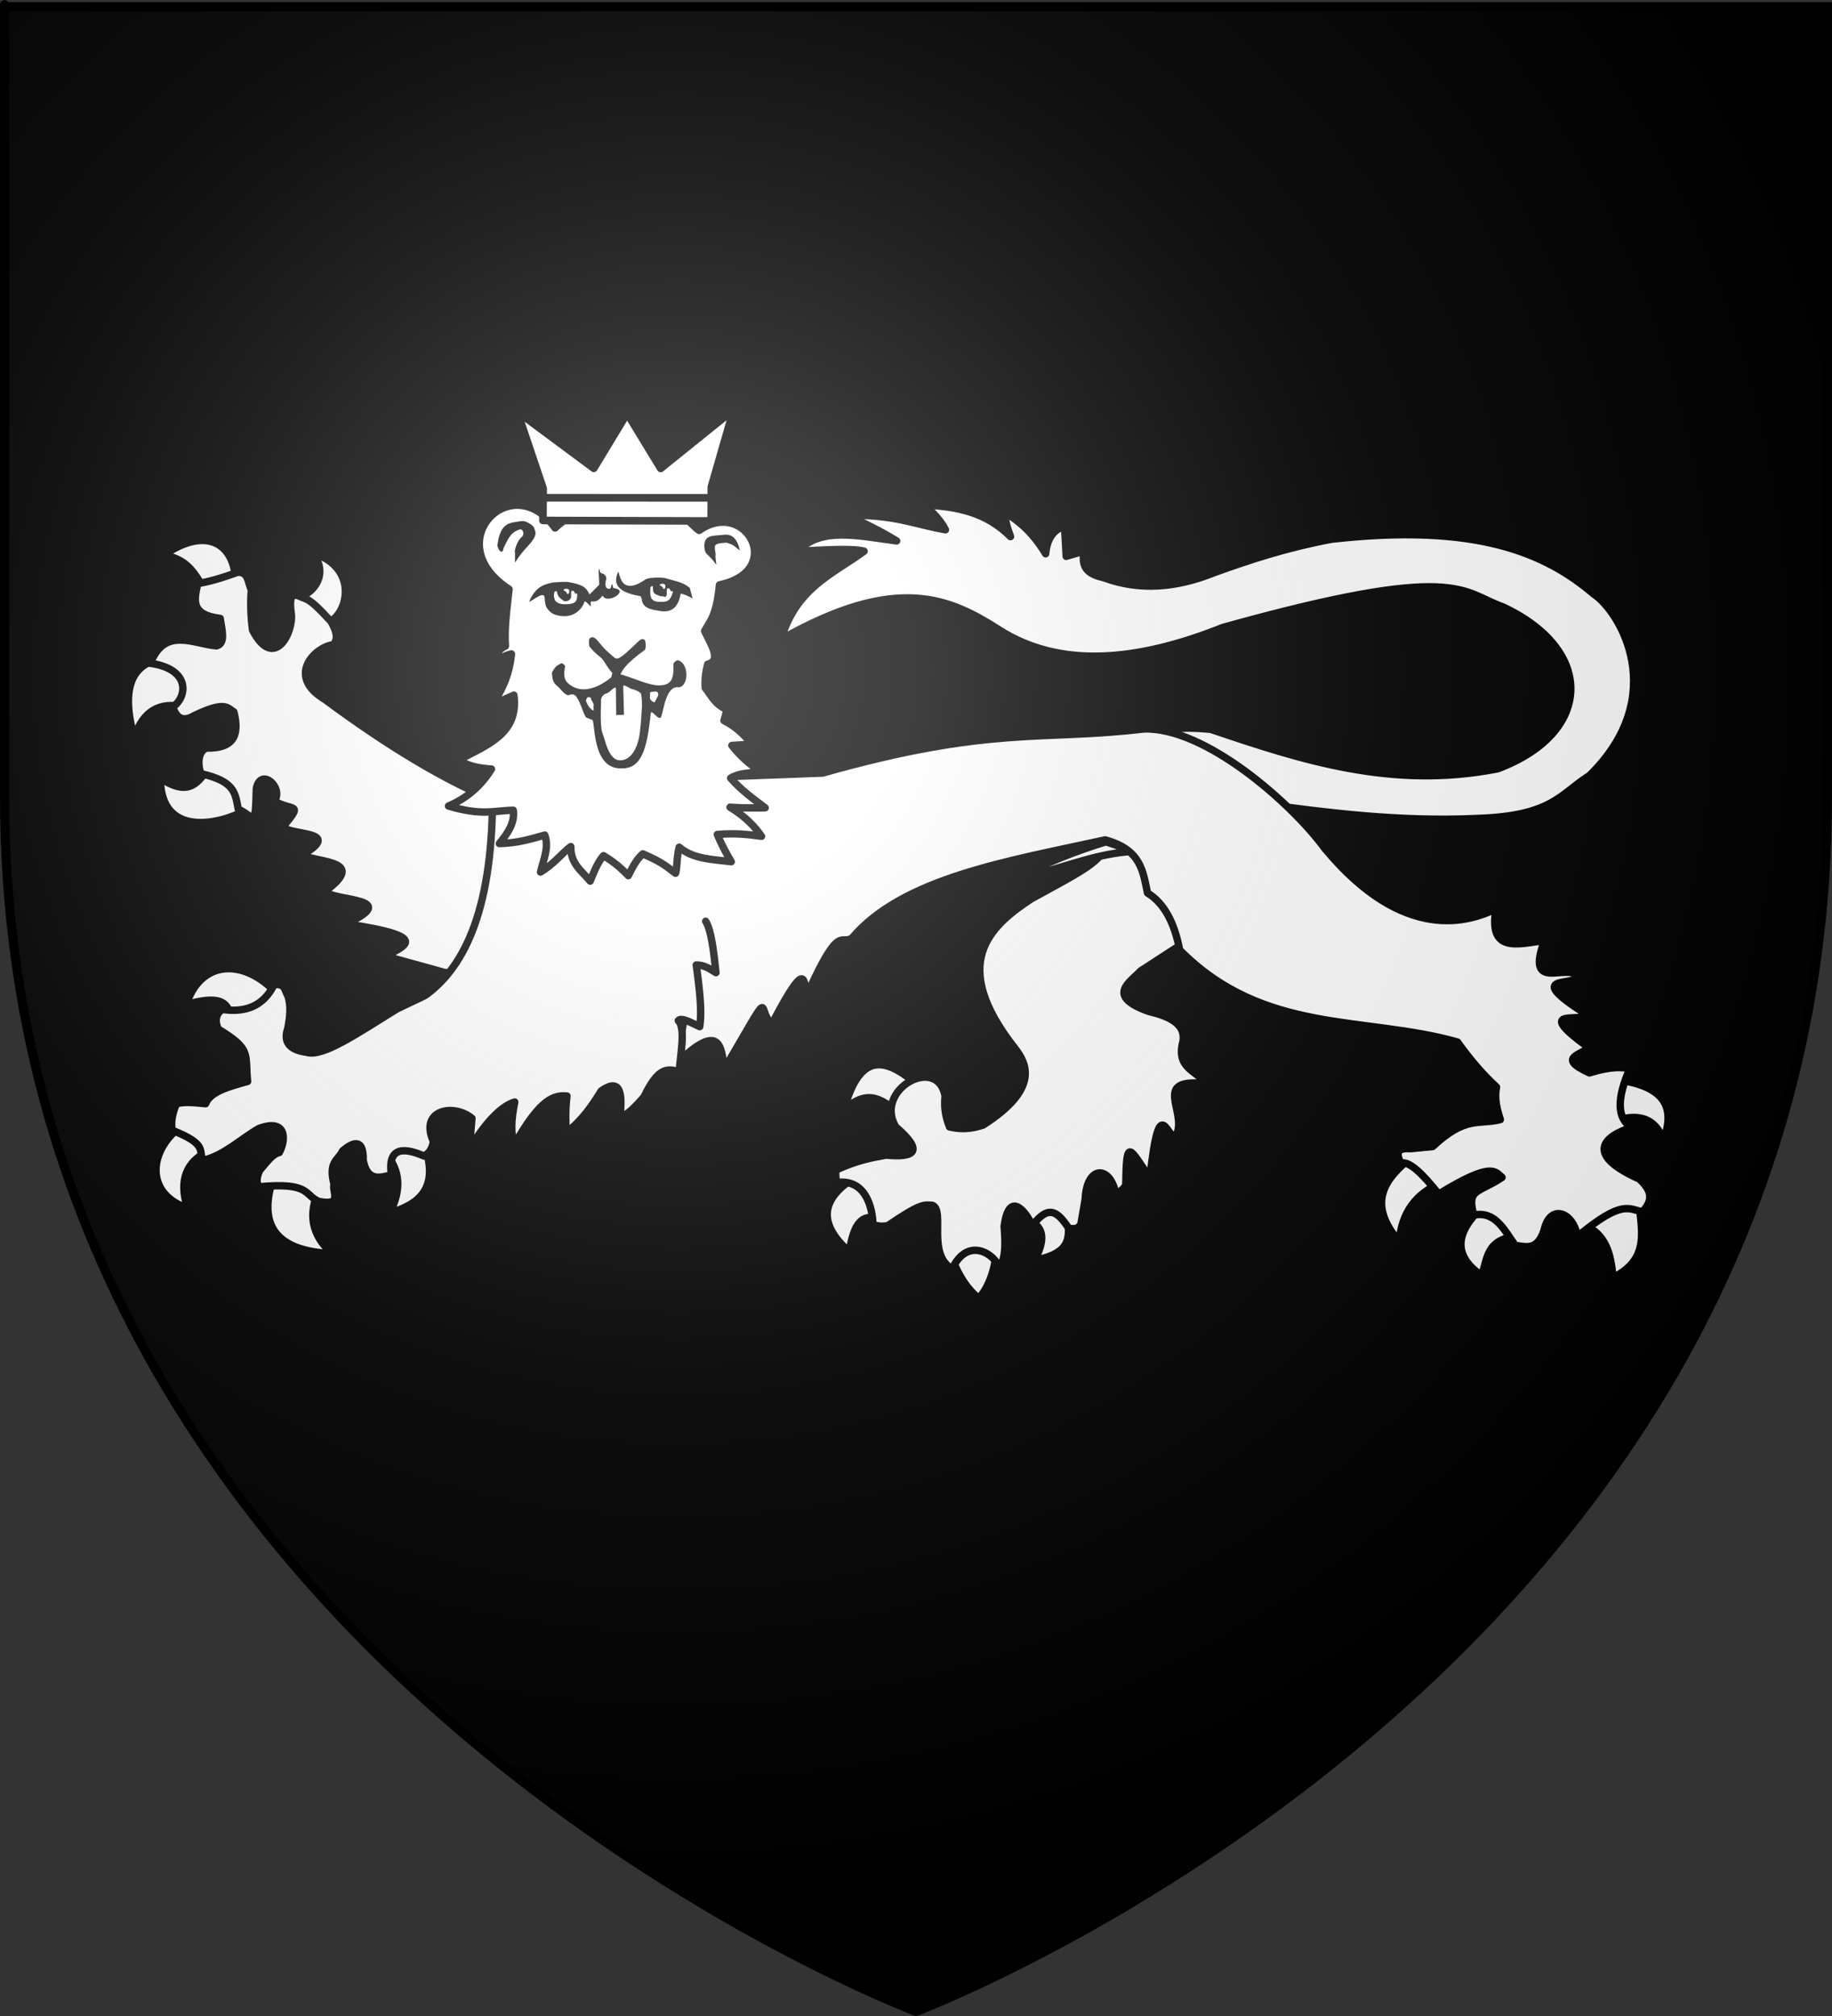
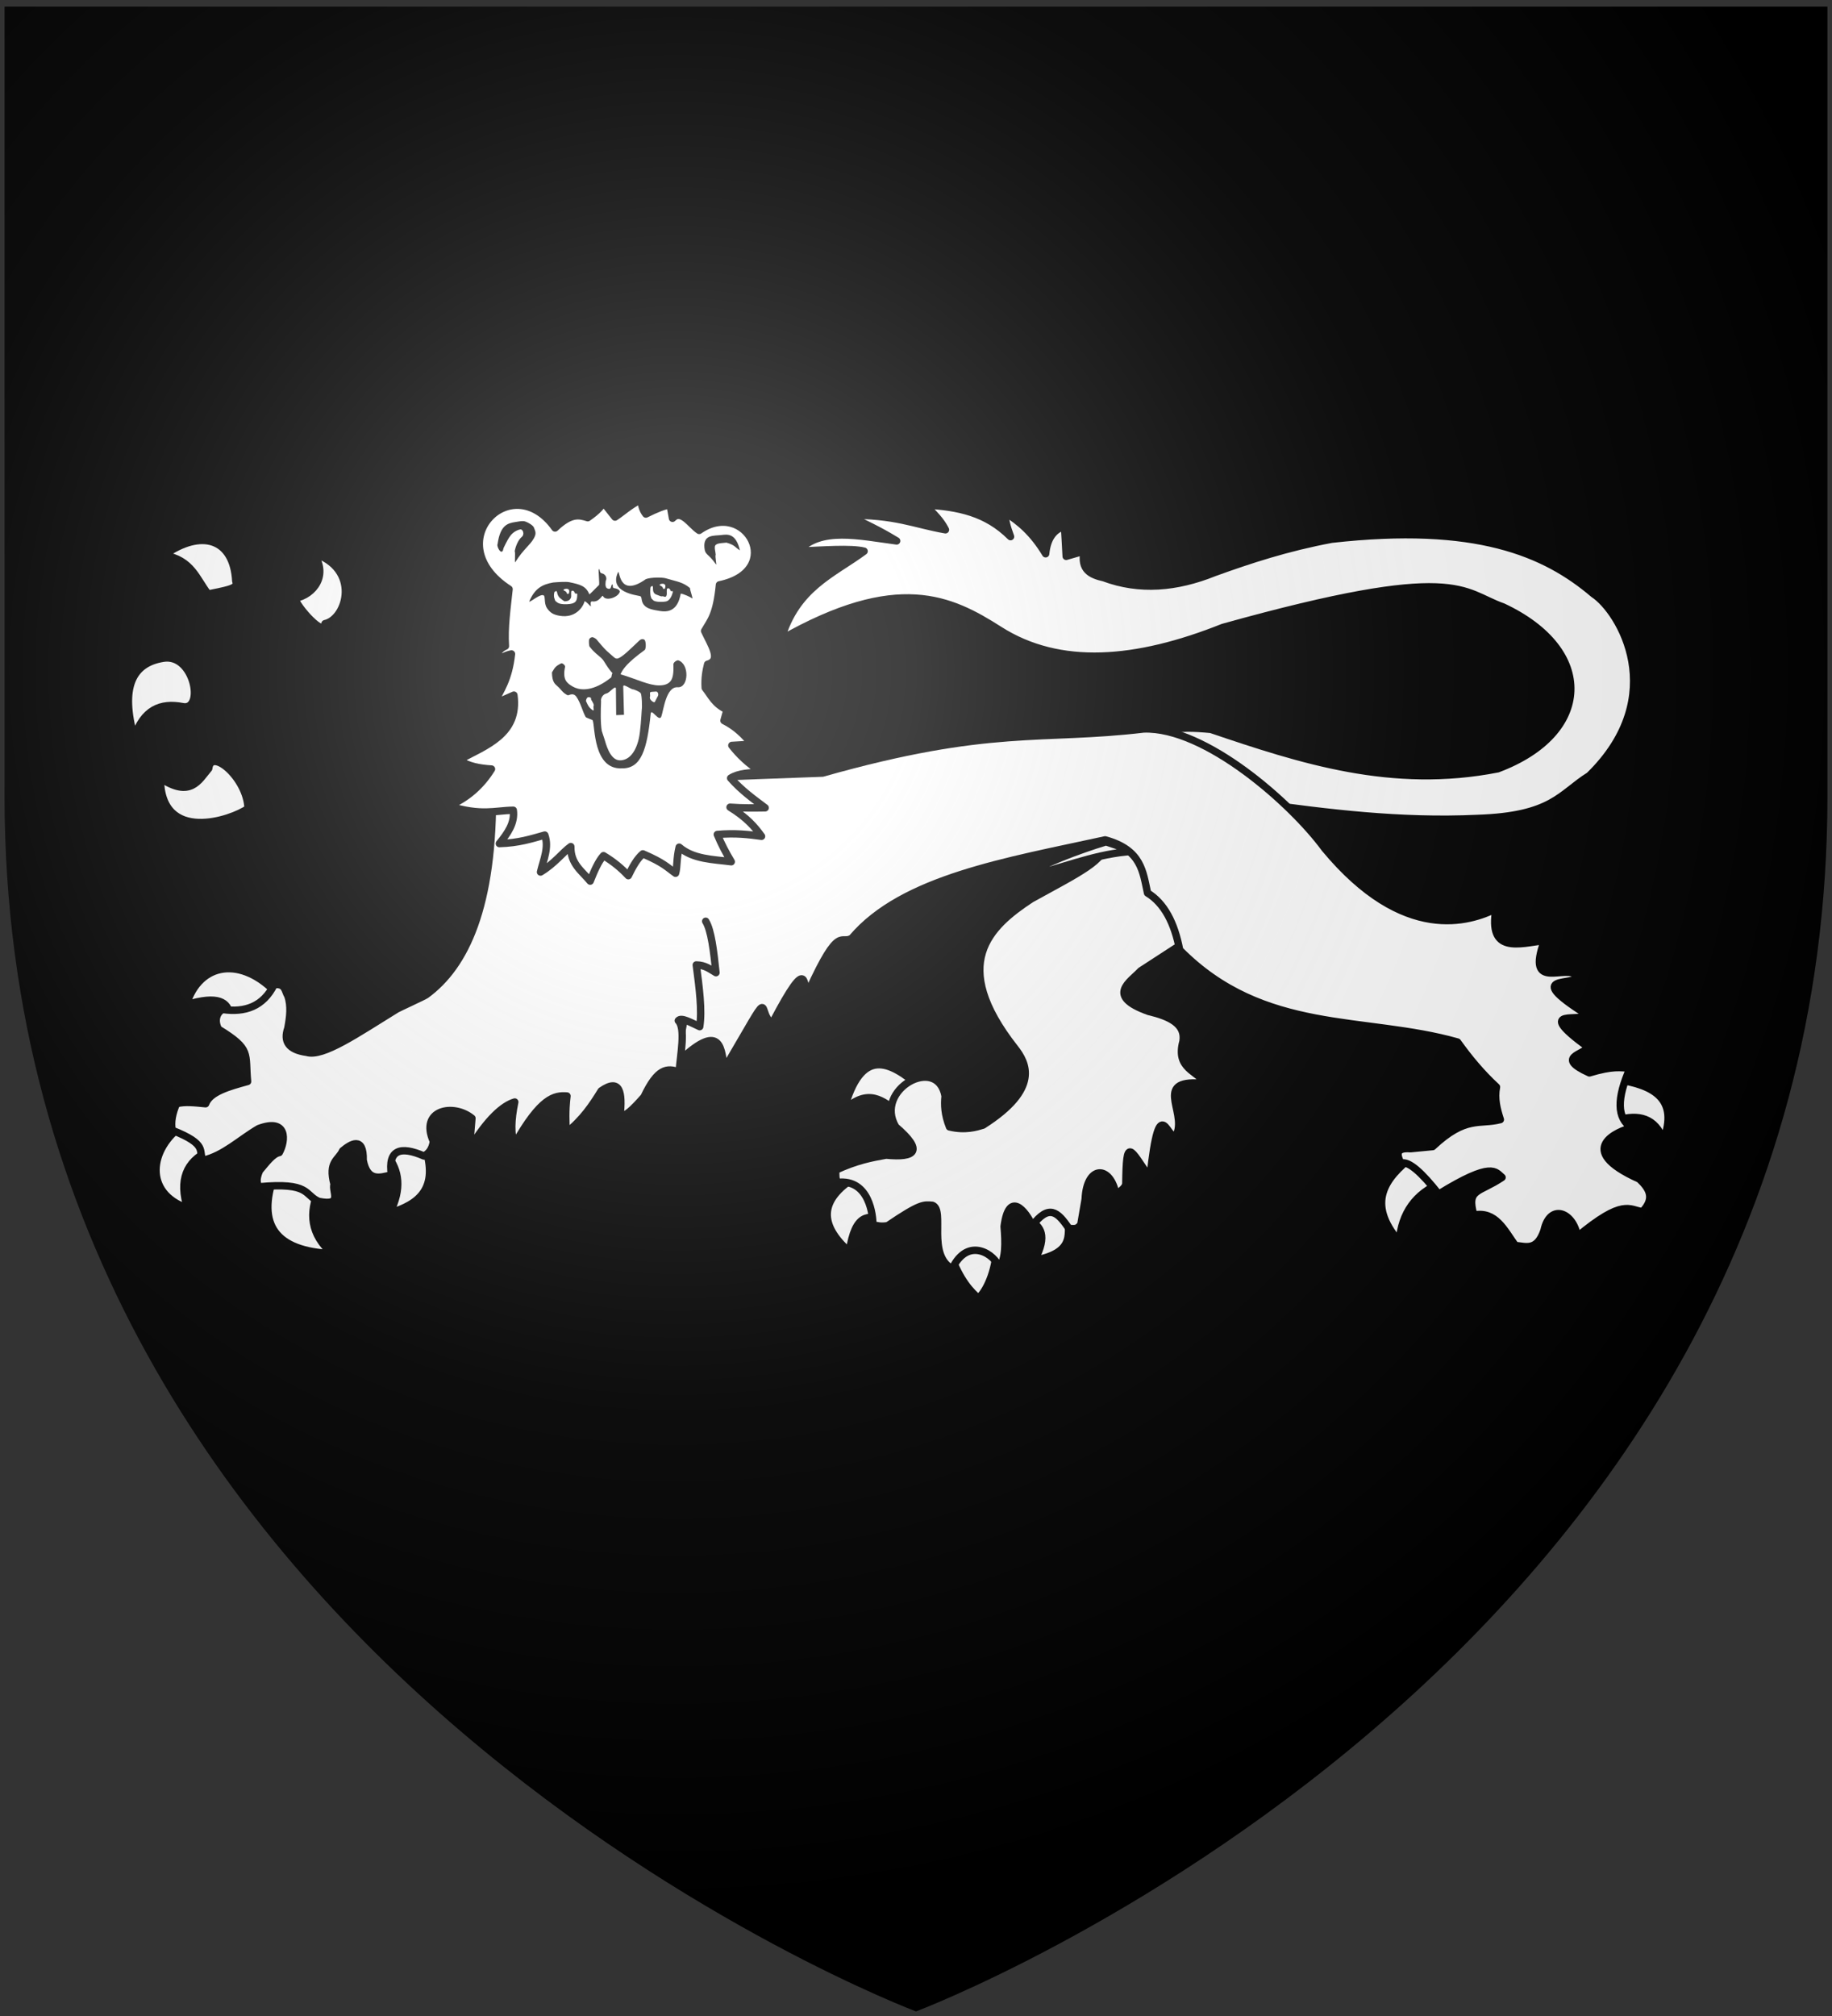
<svg xmlns="http://www.w3.org/2000/svg" xmlns:xlink="http://www.w3.org/1999/xlink" version="1.0" width="600" height="660" id="svg2">
  <rect width="100%" height="100%" fill="#333333" stroke="none" />
  <desc id="desc4">Flag of Canton of Valais (Wallis)</desc>
  <defs id="defs6">
    <linearGradient id="linearGradient2893">
      <stop id="stop2895" style="stop-color:#ffffff;stop-opacity:0.314" offset="0" />
      <stop id="stop2897" style="stop-color:#ffffff;stop-opacity:0.251" offset="0.19" />
      <stop id="stop2901" style="stop-color:#6b6b6b;stop-opacity:0.125" offset="0.6" />
      <stop id="stop2899" style="stop-color:#000000;stop-opacity:0.125" offset="1" />
    </linearGradient>
    <linearGradient id="linearGradient2885">
      <stop id="stop2887" style="stop-color:#ffffff;stop-opacity:1" offset="0" />
      <stop id="stop2891" style="stop-color:#ffffff;stop-opacity:1" offset="0.229" />
      <stop id="stop2889" style="stop-color:#000000;stop-opacity:1" offset="1" />
    </linearGradient>
    <linearGradient id="linearGradient2955">
      <stop id="stop2867" style="stop-color:#fd0000;stop-opacity:1" offset="0" />
      <stop id="stop2873" style="stop-color:#e77275;stop-opacity:0.659" offset="0.5" />
      <stop id="stop2959" style="stop-color:#000000;stop-opacity:0.323" offset="1" />
    </linearGradient>
    <radialGradient cx="225.524" cy="218.901" r="300" fx="225.524" fy="218.901" id="radialGradient2961" xlink:href="#linearGradient2955" gradientUnits="userSpaceOnUse" gradientTransform="matrix(-4.167939e-4,2.183,-1.884,-3.599562e-4,615.597,-289.121)" />
    <polygon points="0.588,0.809 -0.951,-0.309 0.951,-0.309 -0.588,0.809 0,-1 0,-1 " transform="scale(53,53)" id="star" />
    <clipPath id="clip">
      <path d="m 0,-200 0,800 300,0 0,-800 -300,0 z" id="path10" />
    </clipPath>
    <radialGradient cx="225.524" cy="218.901" r="300" fx="225.524" fy="218.901" id="radialGradient1911" xlink:href="#linearGradient2955" gradientUnits="userSpaceOnUse" gradientTransform="matrix(-4.167939e-4,2.183,-1.884,-3.599562e-4,615.597,-289.121)" />
    <radialGradient cx="225.524" cy="218.901" r="300" fx="225.524" fy="218.901" id="radialGradient2865" xlink:href="#linearGradient2955" gradientUnits="userSpaceOnUse" gradientTransform="matrix(0,1.749,-1.593,-1.049767e-7,551.788,-191.29)" />
    <radialGradient cx="225.524" cy="218.901" r="300" fx="225.524" fy="218.901" id="radialGradient2871" xlink:href="#linearGradient2955" gradientUnits="userSpaceOnUse" gradientTransform="matrix(0,1.386,-1.323,-5.741131e-8,-158.082,-109.541)" />
    <radialGradient cx="221.445" cy="226.331" r="300" fx="221.445" fy="226.331" id="radialGradient3163" xlink:href="#linearGradient2893" gradientUnits="userSpaceOnUse" gradientTransform="matrix(1.353,0,0,1.349,-77.629,-85.747)" />
  </defs>
  <g id="layer3" style="display:inline">
    <path d="m 300,658.5 c 0,0 298.5,-112.32 298.5,-397.772 0,-285.452 0,-258.552 0,-258.552 l -597,0 0,258.552 C 1.5,546.18 300,658.5 300,658.5 z" id="path2855" style="fill:#000000;fill-opacity:1;fill-rule:evenodd;stroke:none" />
  </g>
  <g id="layer4">
    <g transform="matrix(0.808,0,0,0.808,529.983,40.291)" id="g3112">
      <g transform="translate(-662.125,-17.778)" id="layer2-4" style="fill:#ffffff;fill-opacity:1;stroke:#000000;stroke-width:3;stroke-linecap:round;stroke-linejoin:round;stroke-miterlimit:4;stroke-opacity:1;stroke-dasharray:none">
        <g id="g8990" style="fill:#ffffff;fill-opacity:1;stroke:#000000;stroke-width:3;stroke-linecap:round;stroke-linejoin:round;stroke-miterlimit:4;stroke-opacity:1;stroke-dasharray:none">
          <g id="g7203" style="fill:#ffffff;fill-opacity:1;stroke:#000000;stroke-width:3;stroke-linecap:round;stroke-linejoin:round;stroke-miterlimit:4;stroke-opacity:1;stroke-dasharray:none">
            <path d="m 370.348,418.672 c -0.758,-0.408 10.794,-7.443 8.59,-10.553 -12.166,-10.39 -23.678,-16.2 -30.678,9.572 9.986,-9.293 15.908,-3.68 22.088,0.982 z" id="path7195" style="color:#000000;fill:#ffffff;fill-opacity:1;fill-rule:nonzero;stroke:#000000;stroke-width:3;stroke-linecap:round;stroke-linejoin:round;stroke-miterlimit:4;stroke-opacity:1;stroke-dasharray:none;stroke-dashoffset:0;marker:none;visibility:visible;display:inline;overflow:visible" />
            <path d="m 363.967,461.867 c 1.628,1.905 -2.466,-25.398 -10.799,-17.18 -15.35,9.456 -14.822,19.668 -2.7,30.433 2.354,-16.001 7.956,-14.467 13.498,-13.253 z" id="path7197" style="color:#000000;fill:#ffffff;fill-opacity:1;fill-rule:nonzero;stroke:#000000;stroke-width:3;stroke-linecap:round;stroke-linejoin:round;stroke-miterlimit:4;stroke-opacity:1;stroke-dasharray:none;stroke-dashoffset:0;marker:none;visibility:visible;display:inline;overflow:visible" />
            <path d="m 410.107,474.874 c 1.215,-2.802 -4.352,-5.086 -9.771,-5.373 -5.419,-0.288 -10.689,1.42 -8.882,6.6 3.876,10.774 8.421,15.311 11.289,17.761 2.198,-1.594 6.432,-8.372 7.363,-18.988 z" id="path7199" style="color:#000000;fill:#ffffff;fill-opacity:1;fill-rule:nonzero;stroke:#000000;stroke-width:3;stroke-linecap:round;stroke-linejoin:round;stroke-miterlimit:4;stroke-opacity:1;stroke-dasharray:none;stroke-dashoffset:0;marker:none;visibility:visible;display:inline;overflow:visible" />
-             <path d="m 439.313,460.149 c 0.65,-7.009 -20.039,-0.249 -15.707,2.209 4.332,2.458 7.326,5.985 1.963,16.198 17.299,-3.31 13.094,-11.398 13.744,-18.407 z" id="path7201" style="color:#000000;fill:#ffffff;fill-opacity:1;fill-rule:nonzero;stroke:#000000;stroke-width:3;stroke-linecap:round;stroke-linejoin:round;stroke-miterlimit:4;stroke-opacity:1;stroke-dasharray:none;stroke-dashoffset:0;marker:none;visibility:visible;display:inline;overflow:visible" />
+             <path d="m 439.313,460.149 c 0.65,-7.009 -20.039,-0.249 -15.707,2.209 4.332,2.458 7.326,5.985 1.963,16.198 17.299,-3.31 13.094,-11.398 13.744,-18.407 " id="path7201" style="color:#000000;fill:#ffffff;fill-opacity:1;fill-rule:nonzero;stroke:#000000;stroke-width:3;stroke-linecap:round;stroke-linejoin:round;stroke-miterlimit:4;stroke-opacity:1;stroke-dasharray:none;stroke-dashoffset:0;marker:none;visibility:visible;display:inline;overflow:visible" />
          </g>
          <path d="m 492.857,341.648 -32.143,-42.857 -6.429,10.357 c 0.217,7.328 -10.976,12.401 -30.179,23.036 -16.876,11.145 -33.436,26.218 -6.607,60.357 4.762,6.049 10.444,16.408 -12.857,31.25 -2.605,0.785 -7.158,2.256 -13.571,0.714 -2,-5.01 -2.148,-8.908 -1.786,-12.5 -3.053,-16.933 -29.002,-2.667 -20,12.5 11.418,9.784 7.944,12.577 -3.929,11.429 -6.001,1.082 -12.03,2.197 -20.357,6.071 -0.103,2.008 -0.12,3.929 0.714,5 12.975,-1.524 14.379,13.751 14.286,17.143 1.743,0.4 3.407,0.878 6.071,0.357 13.231,-8.99 14.573,-8.509 18.066,-8.224 5.236,1.901 -2.33,19.984 8.006,25.724 6.519,-13.556 17.544,-5.644 19.122,-0.407 2.651,-3.863 2.493,-10.134 1.949,-16.735 1.913,-14.658 8.578,-6.534 11.429,-0.357 6.71,-8.802 10.286,-5.589 14.766,1.071 3.193,0.455 3.534,-0.033 4.877,-1.429 l 1.786,-10.357 c 0.575,-13.898 10.386,-13.917 12.52,-1.622 1.707,-1.846 3.928,-2.894 3.955,-4.807 0.259,-18.751 1.395,-14.362 9.77,-2.182 4.048,-38.307 7.272,-12.429 10.898,-17.817 3.976,-9.567 -10.244,-22.815 11.786,-20.357 -3.538,-5.327 -12.311,-6.073 -9.286,-17.143 1.134,-7.074 -5.427,-10.116 -13.929,-12.143 -17.708,-6.305 -7.334,-11.964 -3.214,-16.429 l 15.367,-9.98 8.919,-9.663 z" id="path2770" style="color:#000000;fill:#ffffff;fill-opacity:1;fill-rule:nonzero;stroke:#000000;stroke-width:3;stroke-linecap:round;stroke-linejoin:round;stroke-miterlimit:4;stroke-opacity:1;stroke-dasharray:none;stroke-dashoffset:0;marker:none;visibility:visible;display:inline;overflow:visible" />
        </g>
      </g>
      <path d="m -146.703,275.509 c -29.05,-4 -49.633,-21.172 -49.633,-21.172 l 13.536,-7.983 c 4.475,-1.657 10.943,-1.321 17.701,-0.694 36.606,12.392 73.332,24.389 116.274,15.966 38.354,-14.38 39.85,-47.923 2.083,-65.599 -16.849,-5.898 -17.658,-18.427 -113.497,8.33 -35.105,14.006 -66.115,16.617 -90.589,1.041 -19.877,-12.684 -41.379,-23.012 -88.507,3.818 6.162,-21.024 21.005,-26.425 33.667,-35.75 -5.311,-1.308 -16.579,-0.45 -26.726,0 8.923,-9.988 24.749,-6.154 39.915,-4.165 -4.249,-2.592 -9.478,-5.534 -20.131,-10.413 19.651,-0.273 27.266,3.702 39.915,5.9 -1.129,-2.202 -2.649,-4.678 -8.33,-10.065 13.565,0.721 24.944,3.101 34.709,12.842 -1.514,-4.059 -2.415,-7.506 -2.083,-9.718 5.622,3.523 11.15,8.088 16.313,16.66 0.619,-6.351 3.316,-9.845 7.636,-11.107 0.231,3.507 0.463,7.722 0.694,12.148 3.332,-0.995 5.313,-1.54 7.289,-2.083 -1.624,7.586 2.76,9.564 7.983,10.76 14.439,5.378 29.41,4.103 44.774,-2.083 14.434,-5.22 29.455,-10.147 47.551,-13.536 58.38,-6.546 86.397,5.343 106.208,22.213 10.545,6.92 31.366,41.182 -1.735,73.582 -11.871,7.413 -14.833,16.361 -45.468,17.354 -31.32,1.448 -60.498,-2.247 -89.548,-6.248 z" id="path4530" style="color:#000000;fill:#ffffff;fill-opacity:1;fill-rule:nonzero;stroke:#000000;stroke-width:3;stroke-linecap:round;stroke-linejoin:round;stroke-miterlimit:4;stroke-opacity:1;stroke-dasharray:none;stroke-dashoffset:0;marker:none;visibility:visible;display:inline;overflow:visible" />
      <g transform="translate(-662.125,-17.778)" id="g9884" style="fill:#ffffff;fill-opacity:1;stroke:#000000;stroke-width:3;stroke-linecap:round;stroke-linejoin:round;stroke-miterlimit:4;stroke-opacity:1;stroke-dasharray:none">
        <g id="g8094" style="fill:#ffffff;fill-opacity:1;stroke:#000000;stroke-width:3;stroke-linecap:round;stroke-linejoin:round;stroke-miterlimit:4;stroke-opacity:1;stroke-dasharray:none">
          <path d="m 101.78,203.343 c 1.028,2.82 -1.806,3.333 -11.218,5.243 -4.702,-5.94 -6.659,-13.958 -17.946,-15.707 15.228,-10.814 28.246,-6.807 29.164,10.464 z" id="path6302" style="color:#000000;fill:#ffffff;fill-opacity:1;fill-rule:nonzero;stroke:#000000;stroke-width:3;stroke-linecap:round;stroke-linejoin:round;stroke-miterlimit:4;stroke-opacity:1;stroke-dasharray:none;stroke-dashoffset:0;marker:none;visibility:visible;display:inline;overflow:visible" />
          <path d="m 137.93,220.613 c 0.035,6.186 -11.614,-7.015 -12.145,-10.283 7.637,-1.404 13.802,-9.664 7.303,-18.323 19.426,6.085 13.916,26.579 4.842,28.606 z" id="path7189" style="color:#000000;fill:#ffffff;fill-opacity:1;fill-rule:nonzero;stroke:#000000;stroke-width:3;stroke-linecap:round;stroke-linejoin:round;stroke-miterlimit:4;stroke-opacity:1;stroke-dasharray:none;stroke-dashoffset:0;marker:none;visibility:visible;display:inline;overflow:visible" />
          <path d="m 80.254,254.236 c 8.912,1.745 4.797,-21.627 -7.854,-19.634 -12.65,1.993 -17.447,11.841 -11.78,32.151 3.686,-11.32 10.722,-14.262 19.634,-12.517 z" id="path7191" style="color:#000000;fill:#ffffff;fill-opacity:1;fill-rule:nonzero;stroke:#000000;stroke-width:3;stroke-linecap:round;stroke-linejoin:round;stroke-miterlimit:4;stroke-opacity:1;stroke-dasharray:none;stroke-dashoffset:0;marker:none;visibility:visible;display:inline;overflow:visible" />
          <path d="m 106.76,295.468 c -0.457,-12.487 -15.084,-24.72 -15.953,-16.198 -4.11,4.875 -7.407,12.089 -19.634,3.927 0.204,26.901 29.11,16.958 35.587,12.271 z" id="path7193" style="color:#000000;fill:#ffffff;fill-opacity:1;fill-rule:nonzero;stroke:#000000;stroke-width:3;stroke-linecap:round;stroke-linejoin:round;stroke-miterlimit:4;stroke-opacity:1;stroke-dasharray:none;stroke-dashoffset:0;marker:none;visibility:visible;display:inline;overflow:visible" />
        </g>
-         <path d="m 201.273,362.933 16.668,-58.336 -10.354,-11.869 c -21.133,-8.554 -44.528,-22.764 -69.701,-41.416 -15.869,-9.446 -4.056,-21.346 3.536,-22.223 2.146,-2.813 0.865,-5.861 -1.01,-9.344 -5.15,-5.561 -8.147,-8.492 -10.607,-9.344 -3.083,-0.983 -6.981,-4.486 -5.556,6.061 1.1,7.46 -6.892,23.512 -15.657,6.819 -0.839,-5.722 -0.909,-11.937 -0.505,-16.415 -1.453,-2.756 -1.069,-7.349 -5.556,-7.071 -7.138,2.569 -12.39,3.997 -16.162,4.546 -1.474,6.687 -3.057,12.625 9.091,14.142 0.724,4.757 2.268,10.218 -1.515,11.112 -9.149,-0.696 -20.962,-7.919 -26.769,7.071 16.439,2.322 14.949,13.708 9.091,17.678 1.515,4.882 4.377,6.061 8.586,3.536 12.794,-6.071 13.328,-3.198 16.162,-1.515 2.091,8.47 0.847,14.875 -11.112,14.647 -2.841,1.046 -4.006,5.38 -2.273,10.354 13.729,3.13 13.868,7.692 15.152,14.395 6.599,2.982 6.932,8.39 7.324,-8.334 1.709,-8.835 11.225,-0.474 7.324,5.051 7.449,4.351 11.94,0.292 3.536,10.354 2.422,3.843 25.147,1.351 7.576,11.617 7.824,3.116 26.39,2.204 9.344,14.647 3.871,4.131 31.737,2.396 8.586,13.132 36.038,5.306 22.756,9.118 16.162,13.132 l 23.739,6.566 14.9,1.01 z" id="path1883" style="color:#000000;fill:#ffffff;fill-opacity:1;fill-rule:nonzero;stroke:#000000;stroke-width:3;stroke-linecap:round;stroke-linejoin:round;stroke-miterlimit:4;stroke-opacity:1;stroke-dasharray:none;stroke-dashoffset:0;marker:none;visibility:visible;display:inline;overflow:visible" />
      </g>
      <g transform="translate(-662.125,-17.778)" id="g3690" style="fill:#ffffff">
        <g id="g1896" style="fill:#ffffff;fill-opacity:1;stroke:#000000;stroke-width:3;stroke-linecap:round;stroke-linejoin:round;stroke-miterlimit:4;stroke-opacity:1;stroke-dasharray:none">
          <path d="m 80.5,423.58 c -14.068,9.796 -15.988,27.923 1.718,33.869 -3.656,-11.417 -0.431,-18.85 8.344,-23.07" id="path1888" style="color:#000000;fill:#ffffff;fill-opacity:1;fill-rule:nonzero;stroke:#000000;stroke-width:3;stroke-linecap:round;stroke-linejoin:round;stroke-miterlimit:4;stroke-opacity:1;stroke-dasharray:none;stroke-dashoffset:0;marker:none;visibility:visible;display:inline;overflow:visible" />
          <path d="m 117.314,444.196 c -7.071,19.962 0.527,30.677 23.561,31.66 -8.946,-7.875 -9.519,-16.588 -5.399,-25.77" id="path1890" style="color:#000000;fill:#ffffff;fill-opacity:1;fill-rule:nonzero;stroke:#000000;stroke-width:3;stroke-linecap:round;stroke-linejoin:round;stroke-miterlimit:4;stroke-opacity:1;stroke-dasharray:none;stroke-dashoffset:0;marker:none;visibility:visible;display:inline;overflow:visible" />
          <path d="m 178.425,432.415 c 5.78,17.185 -2.498,23.436 -14.235,26.997 5.028,-9.914 3.789,-17.321 -0.982,-23.315" id="path1892" style="color:#000000;fill:#ffffff;fill-opacity:1;fill-rule:nonzero;stroke:#000000;stroke-width:3;stroke-linecap:round;stroke-linejoin:round;stroke-miterlimit:4;stroke-opacity:1;stroke-dasharray:none;stroke-dashoffset:0;marker:none;visibility:visible;display:inline;overflow:visible" />
          <path d="m 118.541,370.568 c -14.281,-15.274 -31.368,-13.028 -36.814,4.418 13.159,-3.965 16.864,-0.964 17.671,4.172" id="path1894" style="color:#000000;fill:#ffffff;fill-opacity:1;fill-rule:nonzero;stroke:#000000;stroke-width:3;stroke-linecap:round;stroke-linejoin:round;stroke-miterlimit:4;stroke-opacity:1;stroke-dasharray:none;stroke-dashoffset:0;marker:none;visibility:visible;display:inline;overflow:visible" />
        </g>
        <g id="g2799" style="fill:#ffffff;fill-opacity:1;stroke:#000000;stroke-width:3;stroke-linecap:round;stroke-linejoin:round;stroke-miterlimit:4;stroke-opacity:1;stroke-dasharray:none">
          <path d="m 578.764,436.46 c -11.202,8.898 -18.864,18.779 -5.38,34.535 0.877,-11.712 6.702,-19.467 16.834,-23.775" id="path2791" style="color:#000000;fill:#ffffff;fill-opacity:1;fill-rule:nonzero;stroke:#000000;stroke-width:3;stroke-linecap:round;stroke-linejoin:round;stroke-miterlimit:4;stroke-opacity:1;stroke-dasharray:none;stroke-dashoffset:0;marker:none;visibility:visible;display:inline;overflow:visible" />
-           <path d="m 606.705,457.285 c -10.152,9.774 -12.028,19.032 0,27.42 2.586,-6.536 1.416,-14.805 15.272,-16.139" id="path2793" style="color:#000000;fill:#ffffff;fill-opacity:1;fill-rule:nonzero;stroke:#000000;stroke-width:3;stroke-linecap:round;stroke-linejoin:round;stroke-miterlimit:4;stroke-opacity:1;stroke-dasharray:none;stroke-dashoffset:0;marker:none;visibility:visible;display:inline;overflow:visible" />
-           <path d="m 647.661,463.879 c 9.867,4.063 11.572,12.615 12.322,21.693 15.656,-7.733 11.18,-19.818 10.586,-31.064" id="path2795" style="color:#000000;fill:#ffffff;fill-opacity:1;fill-rule:nonzero;stroke:#000000;stroke-width:3;stroke-linecap:round;stroke-linejoin:round;stroke-miterlimit:4;stroke-opacity:1;stroke-dasharray:none;stroke-dashoffset:0;marker:none;visibility:visible;display:inline;overflow:visible" />
          <path d="m 661.891,421.708 c 8.446,-2.408 15.201,-0.974 18.569,8.156 6.175,-16.489 -3.586,-22.239 -18.569,-24.47" id="path2797" style="color:#000000;fill:#ffffff;fill-opacity:1;fill-rule:nonzero;stroke:#000000;stroke-width:3;stroke-linecap:round;stroke-linejoin:round;stroke-miterlimit:4;stroke-opacity:1;stroke-dasharray:none;stroke-dashoffset:0;marker:none;visibility:visible;display:inline;overflow:visible" />
        </g>
        <path d="m 282.012,397.293 c 17.206,-16.071 16.41,-3.242 17.87,3.59 21.238,-36.139 12.325,-23.499 19.263,-18.222 16.258,-31.024 11.562,-12.704 14.925,-13.363 12.566,-27.64 12.983,-18.191 17.528,-21.346 20.613,-24.297 62.791,-31.04 102.564,-39.741 14.839,4.031 15.284,13.025 17.181,21.519 6.723,4.117 10.92,12.024 13.016,23.081 34.119,34.501 74.817,26.612 112.629,37.312 4.645,6.487 9.763,12.658 15.792,18.222 -0.907,4.682 0.187,8.964 1.562,13.189 -8.449,2.205 -13.955,-1.722 -27.42,10.933 l -9.024,0.868 c -5.875,-0.47 -5.757,2.233 -3.818,5.9 3.089,-1.089 8.486,3.879 15.272,12.495 21.893,-13.512 22.976,-8.956 25.684,-6.768 -9.56,6.433 -14.444,4.45 -11.454,15.272 8.869,-1.757 12.367,6.153 16.834,12.322 4.229,0.33 8.723,2.425 11.627,-6.074 2.373,-11.079 11.923,-7.569 13.536,2.43 18.63,-15.488 20.921,-10.825 26.378,-10.065 5.276,-5.533 2.647,-9.484 -1.215,-13.189 -27.274,-12.21 -8.079,-19.613 -3.124,-20.825 -6.159,-3.773 -6.103,-12.02 -0.694,-24.122 -3.989,-0.175 -6.767,-1.002 -16.487,1.909 -14.084,-6.399 -2.202,-7.332 -0.521,-10.413 -23.581,-17.185 -0.966,-9.173 -1.041,-13.536 -26.297,-16.702 -3.449,-10.695 -3.297,-15.272 -4.086,-5.458 -21.226,6.863 -13.363,-14.404 -10.487,1.326 -22.911,5.402 -19.61,-12.842 -10.491,5.056 -37.185,14.393 -69.417,-24.47 -13.363,-18.222 -48.439,-49.292 -73.409,-48.418 -41.487,4.936 -62.001,-1.421 -130.157,17.875 l -107.943,3.991 -25.858,2.256 c 0.56,47.988 -11.049,72.022 -26.954,83.635 -0.785,0.573 -11.118,5.294 -11.931,5.795 -15.852,9.766 -29.887,19.491 -36.433,17.471 -7.442,-1.036 -9.443,-4.52 -7.636,-9.718 0.866,-4.57 1.419,-9.077 0,-13.189 -1.23,-1.97 -0.916,-5.098 -5.553,-4.512 -4.433,8.873 -11.771,11.357 -20.825,10.065 -2.256,0.99 -3.683,4.274 -1.735,7.983 13.498,8.258 10.702,9.684 11.801,21.172 -7.633,2.101 -15.248,4.212 -17.007,9.024 -4.196,-0.394 -8.497,-0.944 -11.801,0 -1.651,3.801 -2.395,7.421 -1.735,10.76 14.795,5.821 10.357,8.436 12.495,12.148 8.331,-1.85 15.062,-8.496 22.561,-12.842 11.739,-4.395 10.986,4.936 8.33,9.718 -2.661,0.476 -5.322,4.17 -7.983,7.289 -1.606,3.689 -1.004,5.17 -0.347,6.595 21.034,-1.986 18.334,3.281 24.296,5.9 10.127,2.074 5.252,-4.035 6.248,-6.942 -2.475,-9.233 1.781,-9.716 3.471,-13.536 3.155,-2.636 8.591,-6.279 8.33,3.818 1.691,8.652 6.608,7.164 11.454,5.9 -1.521,-10.188 3.614,-11.78 13.189,-7.636 1.871,-0.97 3.33,-2.626 3.818,-5.9 -5.774,-12.783 8.115,-15.527 15.619,-9.371 l -1.041,12.495 c 7.389,-12.276 13.778,-17.752 18.396,-19.09 -1.507,7.391 -1.729,13.315 0,17.007 10.553,-18.712 16.079,-19.832 21.172,-19.437 -0.799,6.684 -0.408,10.393 -0.347,14.925 6.784,-5.377 10.63,-11.175 14.23,-17.007 7.738,-5.39 8.623,0.761 7.636,10.065 2.084,0.419 4.948,-2.228 9.718,-7.636 5.47,-11.571 9.335,-11.877 14.23,-10.065 0.495,-7.097 2.727,-17.665 -0.347,-20.825 1.219,-1.533 5.283,0.918 8.677,2.43 1.038,-6.529 -0.167,-15.749 -1.388,-24.99 3.655,0.047 5.639,1.765 7.983,3.124 -0.915,-8.678 -1.89,-17.136 -4.165,-20.825" id="path13442" style="color:#000000;fill:#ffffff;fill-opacity:1;fill-rule:nonzero;stroke:#000000;stroke-width:3;stroke-linecap:round;stroke-linejoin:round;stroke-miterlimit:4;stroke-opacity:1;stroke-dashoffset:0;marker:none;visibility:visible;display:inline;overflow:visible" />
      </g>
      <path d="m -456.703,261.737 c -4.07,6.512 -9.656,11.696 -17.425,14.971 13.701,4.107 18.475,1.836 26.261,1.718 0.71,5.075 -2.252,9.335 -5.645,13.498 7.706,-0.203 12.932,-1.894 18.407,-3.436 1.829,4.99 -0.541,9.981 -1.718,14.971 5.76,-3.45 9.2,-8.183 12.271,-10.308 -0.133,7.07 4.554,9.922 7.854,13.989 1.631,-4.113 3.313,-8.02 5.399,-10.308 4.108,2.448 7.34,5.189 10.062,8.099 1.778,-3.688 3.653,-6.984 5.89,-8.835 8.641,3.73 9.825,5.436 13.253,7.854 0.741,-2.361 0.334,-5.901 1.473,-10.553 5.722,4.92 13.63,4.919 21.107,5.89 -2.086,-3.477 -4.021,-7.105 -5.645,-11.044 7.469,-0.653 12.709,0.032 17.916,0.736 -2.695,-3.754 -5.955,-7.57 -12.762,-11.78 5.371,0.395 9.757,0.297 14.235,0.245 -4.796,-3.608 -9.64,-7.077 -13.989,-12.026 3.238,-2.064 7.937,-2.18 12.517,-2.454 -5.299,-3.341 -9.034,-6.996 -12.026,-10.799 l 8.099,-0.491 c -2.884,-3.542 -6.118,-6.944 -11.29,-9.572 l 1.227,-4.418 c -5.035,-2.249 -6.357,-5.735 -8.835,-8.835 -0.256,-4.065 0.328,-6.871 0.982,-9.572 5.813,-1.552 1.308,-7.992 -1.227,-13.498 2.425,-4.232 4.82,-6.367 6.022,-18.67 26.955,-5.604 10.594,-35.239 -8.23,-22.071 -3.6,-2.428 -7.199,-8.724 -10.799,-4.909 l -0.982,-5.399 c -2.242,0.197 -5.729,1.638 -9.817,3.681 -1.533,-1.963 -1.794,-3.927 -1.963,-5.89 -4.961,2.579 -7.322,4.99 -10.553,7.117 l -4.663,-5.89 c -1.048,1.583 -2.165,3.195 -6.381,6.136 -3.36,-1.026 -6.73,-2.031 -13.253,4.172 -17.633,-24.75 -47.571,6.063 -18.652,24.788 -0.807,7.69 -1.976,15.38 -1.473,23.07 -3.216,1.437 -3.659,3.798 -4.172,6.136 2.209,-1.322 4.418,-2.536 6.627,-2.945 -1.143,10.395 -4.462,14.807 -7.363,20.37 l 8.345,-3.681 c 2.104,15.755 -11.108,20.28 -22.334,26.261 3.87,2.596 8.465,3.38 13.253,3.681 z" id="path12555" style="color:#000000;fill:#ffffff;fill-opacity:1;fill-rule:nonzero;stroke:#000000;stroke-width:3;stroke-linecap:round;stroke-linejoin:round;stroke-miterlimit:4;stroke-opacity:1;stroke-dasharray:none;stroke-dashoffset:0;marker:none;visibility:visible;display:inline;overflow:visible" />
      <g transform="translate(-662.125,-17.778)" id="g20644">
        <g id="g13495" style="fill:#000000;fill-opacity:1">
          <path d="m 230.423,203.924 c -4.347,0.768 -7.357,2.324 -9.613,7.482 -0.676,1.545 5.351,-4.088 6.048,-1.846 0.28,0.902 -0.007,3.333 1.161,4.918 1.322,1.794 2.571,2.553 5.265,2.971 5.833,0.905 9.091,-3.084 9.891,-5.946 0.993,0.379 2.088,1.886 2.512,2.083 0.201,0.094 -0.602,-2.158 0.596,-1.991 3.016,0.421 3.983,-2.962 4.362,-2.133 0.978,2.139 5.877,0.622 6.735,-1.614 0.308,-0.801 -0.952,-1.476 -2.335,-1.642 -0.738,-0.089 -0.283,-1.455 -0.586,-1.47 -0.808,-0.041 -0.114,2.513 -2.152,1.549 -1.097,-0.518 -0.552,-2.984 -0.549,-3.126 0.481,-0.693 0.212,-2.545 -1.618,-2.948 -1.27,-0.28 -0.605,-2.102 -1.208,-1.586 -0.282,0.241 0.384,6.029 0.058,6.335 -1.725,1.615 -3.815,3.995 -3.931,3.711 -1.35,-3.313 -3.653,-3.943 -8.115,-4.867 -1.366,-0.283 -5.03,-0.013 -6.521,0.119 z" id="path9033" style="color:#000000;fill:#000000;fill-opacity:1;fill-rule:nonzero;stroke:none;stroke-width:3;marker:none;visibility:visible;display:inline;overflow:visible" />
          <path d="m 267.973,202.574 c -11.279,7.999 -10.502,-4.405 -11.27,-2.765 -3.756,8.025 7.297,9.219 8.931,9.628 0.916,0.229 0.3,1.861 1.468,3.446 1.322,1.794 3.989,2.144 6.676,2.603 6.373,1.09 7.764,-4.029 8.357,-7.051 1.086,0.056 4.247,1.548 4.598,1.899 0.585,0.586 -0.879,-3.34 -0.862,-4.168 -3.05,-2.467 -4.971,-2.513 -9.844,-3.957 -1.338,-0.396 -6.011,-0.443 -8.055,0.365 z" id="path10809" style="color:#000000;fill:#000000;fill-opacity:1;fill-rule:nonzero;stroke:none;stroke-width:3;marker:none;visibility:visible;display:inline;overflow:visible" />
        </g>
        <g id="g12604" style="fill:#ffffff;fill-opacity:1">
          <path d="m 231.119,207.601 c -0.425,0.211 -0.45,1.995 -0.291,2.443 0.604,1.794 0.209,1.097 1.273,1.975 1.063,0.879 3.922,0.784 5.128,0.603 2.411,-0.361 2.944,-1.221 2.959,-3.965 0.011,-0.539 -0.883,0.071 -0.978,-0.46 -0.067,-0.375 -0.543,-1.204 -1.263,-0.875 -0.491,0.224 -0.023,2.052 -0.33,2.776 -0.608,1.431 -1.758,1.353 -2.453,1.457 -0.347,0.052 -1.696,-1.125 -2.2,-1.542 -1.5,-1.744 -0.448,-3.107 -1.845,-2.412 z" id="path10811" style="color:#000000;fill:#ffffff;fill-opacity:1;fill-rule:nonzero;stroke:none;stroke-width:3;marker:none;visibility:visible;display:inline;overflow:visible" />
          <path d="m 270.019,205.637 c -0.389,0.272 -0.266,3.283 -0.107,3.731 0.604,1.794 0.096,0.598 0.966,1.668 0.585,0.719 3.08,0.916 5.128,0.603 1.229,-0.188 2.33,-1.411 2.959,-3.965 0.011,-0.539 -0.883,0.071 -0.978,-0.46 -0.067,-0.375 -0.543,-1.204 -1.263,-0.875 -0.491,0.224 -0.076,2.032 -0.33,2.776 -0.428,1.251 -1.121,0.163 -1.962,0.414 -0.336,0.1 -1.326,-0.443 -1.955,-0.622 -2.885,-0.819 -0.576,-4.586 -2.458,-3.271 z" id="path11709" style="color:#000000;fill:#ffffff;fill-opacity:1;fill-rule:nonzero;stroke:none;stroke-width:3;marker:none;visibility:visible;display:inline;overflow:visible" />
          <path d="m 234.675,206.733 c -0.045,0.175 -0.006,0.376 0.137,0.486 0.819,0.237 1.089,0.711 1.281,1.344 0,0 0.635,-0.04 0.635,-0.04 0.818,-2.124 -0.736,-2.36 -2.054,-1.79 z" id="path11711" style="color:#000000;fill:#ffffff;fill-opacity:1;fill-rule:nonzero;stroke:none;stroke-width:1;marker:none;visibility:visible;display:inline;overflow:visible" />
          <path d="m 273.635,204.694 c -0.045,0.175 -0.006,0.376 0.137,0.486 0.819,0.237 1.089,0.711 1.281,1.344 0,0 0.635,-0.04 0.635,-0.04 0.818,-2.124 -0.736,-2.36 -2.054,-1.79 z" id="path12602" style="color:#000000;fill:#ffffff;fill-opacity:1;fill-rule:nonzero;stroke:none;stroke-width:1;marker:none;visibility:visible;display:inline;overflow:visible" />
        </g>
        <g id="g16180" style="fill:#000000;fill-opacity:1">
          <path d="m 218.406,179.062 c -1.085,-0.044 -2.017,0.155 -3.279,0.357 -2.97,0.477 -6.135,1.086 -7.226,8.903 -0.449,0.699 0.811,3.313 1.619,3.121 0.71,-0.169 0.534,-0.97 0.894,-1.705 1.211,-2.477 1.971,-3.93 2.88,-5.031 1.15,-1.392 2.865,-2.159 3.857,-2.297 0.963,-0.134 1.82,1.996 0.545,3.044 -1.335,1.097 -2.473,3.608 -2.861,5.777 0.369,0.664 -0.134,5.029 0.236,4.441 3.382,-5.382 5.875,-6.709 7.525,-9.651 1.156,-2.061 0.612,-2.759 -0.001,-4.414 -0.352,-0.948 -3.104,-2.502 -4.189,-2.545 z" id="path14402" style="color:#000000;fill:#000000;fill-opacity:1;fill-rule:nonzero;stroke:none;stroke-width:3;marker:none;visibility:visible;display:inline;overflow:visible" />
          <path d="m 298.586,184.697 c 2.473,-0.299 5.877,-0.861 7.532,6.203 -2.151,-1.322 -1.95,-2.129 -5.455,-3.124 -1.965,0.242 -4.559,0.102 -4.708,1.667 -0.091,0.957 0.152,1.394 0.345,3.2 -0.369,0.664 0.53,4.52 0.133,3.95 -3.312,-4.749 -4.401,-3.566 -4.703,-6.768 -0.513,-5.437 3.864,-4.768 6.856,-5.129 z" id="path14408" style="color:#000000;fill:#000000;fill-opacity:1;fill-rule:nonzero;stroke:none;stroke-width:3;marker:none;visibility:visible;display:inline;overflow:visible" />
        </g>
        <path d="m 246.188,226.094 c -0.499,0.066 -0.931,0.379 -1.151,0.831 -0.22,0.453 -0.112,2.547 0.144,2.981 2.477,3.222 4.567,3.967 5.726,5.782 1.142,1.788 3.567,5.949 5.329,5.978 0.327,0.005 0.967,2.098 0.976,1.773 0.108,-3.568 3.361,-7.112 10.278,-12.137 0.67,-0.487 0.59,-3.693 -0.083,-4.176 -0.673,-0.483 -1.495,-0.229 -2.094,0.344 -3.998,3.83 -6.805,6.57 -8.531,7.188 -1.193,0.427 -1.86,-0.636 -3.337,-1.864 -2.04,-1.696 -2.528,-2.382 -5.118,-5.396 -0.296,-0.556 -1.515,-1.389 -2.139,-1.302 l 0,0 z" id="path17069" style="color:#000000;fill:#000000;fill-opacity:1;fill-rule:nonzero;stroke:none;stroke-width:3;marker:none;visibility:visible;display:inline;overflow:visible" />
        <path d="m 281.042,235.434 c -0.817,0.067 -1.949,0.95 -1.896,1.767 0.178,3.484 -0.245,5.652 -1.208,6.767 -0.963,1.115 -2.374,1.629 -4.469,1.656 -4.19,0.056 -9.401,-2.619 -15.396,-4.396 -4.283,-1.577 -3.588,-0.708 -4.099,1.135 -7.121,5.736 -12.162,5.225 -14.644,4.201 -1.21,-0.499 -2.878,-1.535 -3.663,-2.712 -0.907,-1.36 -0.935,-3.456 -0.417,-5.76 0.115,-0.556 -1.07,-1.641 -1.581,-1.394 -2.582,1.248 -2.643,1.939 -3.731,3.653 0.028,3.817 1.162,4.68 2.246,5.615 1.484,1.28 2.091,2.721 4.111,3.639 0.467,0.212 2.152,-1.348 3.575,0.669 1.634,2.315 2.546,6.069 3.717,8.133 0.215,0.379 2.771,1.148 2.843,1.31 1.016,2.296 0.119,20.117 11.906,19.511 7.808,0.1 10.145,-7.673 11.621,-22.161 0.245,-2.406 3.437,3.698 4.324,1.102 0.92,-2.693 1.921,-12.142 6.632,-11.798 4.457,0.325 4.886,-9.541 0.129,-10.937 z" id="path17071" style="color:#000000;fill:#000000;fill-opacity:1;fill-rule:nonzero;stroke:none;stroke-width:3;marker:none;visibility:visible;display:inline;overflow:visible" />
        <g id="g19754">
          <path d="m 263.037,247.256 c -1.094,0.082 -3.97,-2.384 -4.213,-1.314 l 0.308,11.587 -3.166,0.134 -0.113,-10.843 c -0.268,-1.355 -2.503,1.813 -3.858,2.081 -1.355,0.268 -2.42,1.889 -2.153,3.244 -0.145,3.6 -0.288,8.641 0.295,11.964 l 1.116,3.38 c 0.425,1.262 2.024,8.398 6.143,8.496 3.152,0.075 6.222,-2.404 7.717,-8.668 0.72,-3.019 1.066,-9.513 1.225,-11.936 0.193,-0.78 0.061,-6.024 -0.459,-6.637 -0.52,-0.613 -1.855,-1.123 -2.841,-1.488 z" id="path17966" style="color:#000000;fill:#ffffff;fill-opacity:1;fill-rule:nonzero;stroke:none;stroke-width:5;marker:none;visibility:visible;display:inline;overflow:visible" />
          <path d="m 243.711,251.933 c 0.845,1.875 1.244,2.782 2.902,3.846 0.576,0.07 -0.086,-1.365 0.223,-1.857 0.309,-0.491 -0.675,-1.976 -0.988,-2.465 l -0.125,-0.805 c -1.234,-0.707 -1.804,-0.037 -2.013,1.281 z" id="path18857" style="color:#000000;fill:#ffffff;fill-opacity:1;fill-rule:nonzero;stroke:none;stroke-width:3;marker:none;visibility:visible;display:inline;overflow:visible" />
          <path d="m 269.664,248.537 0.054,1.432 c -0.208,0.518 -0.111,1.11 0.252,1.534 0.363,0.424 1.055,1.042 1.599,0.916 l 1.367,-2.607 c 0.174,-0.485 0.088,-1.025 -0.23,-1.431 -0.317,-0.406 -0.943,-0.253 -1.456,-0.201 -0.767,0.079 -1.16,-0.069 -1.588,0.356 z" id="path18859" style="color:#000000;fill:#ffffff;fill-opacity:1;fill-rule:nonzero;stroke:none;stroke-width:3;marker:none;visibility:visible;display:inline;overflow:visible" />
        </g>
      </g>
      <path d="m -199.194,295.237 c -3.295,-2.606 -1.555,-1.657 -8.463,-4.024 -11.143,3.428 -25.263,8.654 -37.263,15.511 21.428,-5.299 30.298,-9.773 45.726,-11.487 z" id="path1917" style="fill:#ffffff;fill-rule:evenodd;stroke:#000000;stroke-width:3;stroke-linecap:butt;stroke-linejoin:miter;stroke-opacity:1" />
    </g>
    <g transform="matrix(0.479,0,0,0.479,7.677,-75.332)" id="layer1-4" style="fill:#ffffff">
-       <path d="m 435.693,477.434 49.824,-40.12 -15.193,52.809 -0.091,23.206 -115.036,-0.332 0.143,-21.921 -17.739,-52.6 52.374,38.873 22.787,-37.596 22.931,37.681 z" id="path1872" style="fill:#ffffff;fill-opacity:1;stroke:#000000;stroke-width:5.2;stroke-linecap:butt;stroke-linejoin:round;stroke-miterlimit:4;stroke-opacity:1;stroke-dasharray:none" />
      <path d="m 355.083,497.474 115.505,0.043" id="path3748" style="fill:#ffffff;stroke:#000000;stroke-width:5.2;stroke-linecap:butt;stroke-linejoin:round;stroke-miterlimit:4;stroke-opacity:1;stroke-dasharray:none" />
    </g>
  </g>
  <g id="layer2">
    <path d="m 300,658.5 c 0,0 298.5,-112.32 298.5,-397.772 0,-285.452 0,-258.552 0,-258.552 l -597,0 0,258.552 C 1.5,546.18 300,658.5 300,658.5 z" id="path2875" style="fill:url(#radialGradient3163);fill-opacity:1;fill-rule:evenodd;stroke:none" />
  </g>
  <g id="layer1">
-     <path d="m 300,658.5 c 0,0 -298.5,-112.32 -298.5,-397.772 0,-285.452 0,-258.552 0,-258.552 l 597,0 0,258.552 c 0,285.452 -298.5,397.772 -298.5,397.772 z" id="path1411" style="fill:none;stroke:#000000;stroke-width:3;stroke-linecap:butt;stroke-linejoin:miter;stroke-miterlimit:4;stroke-opacity:1;stroke-dasharray:none" />
-   </g>
+     </g>
</svg>